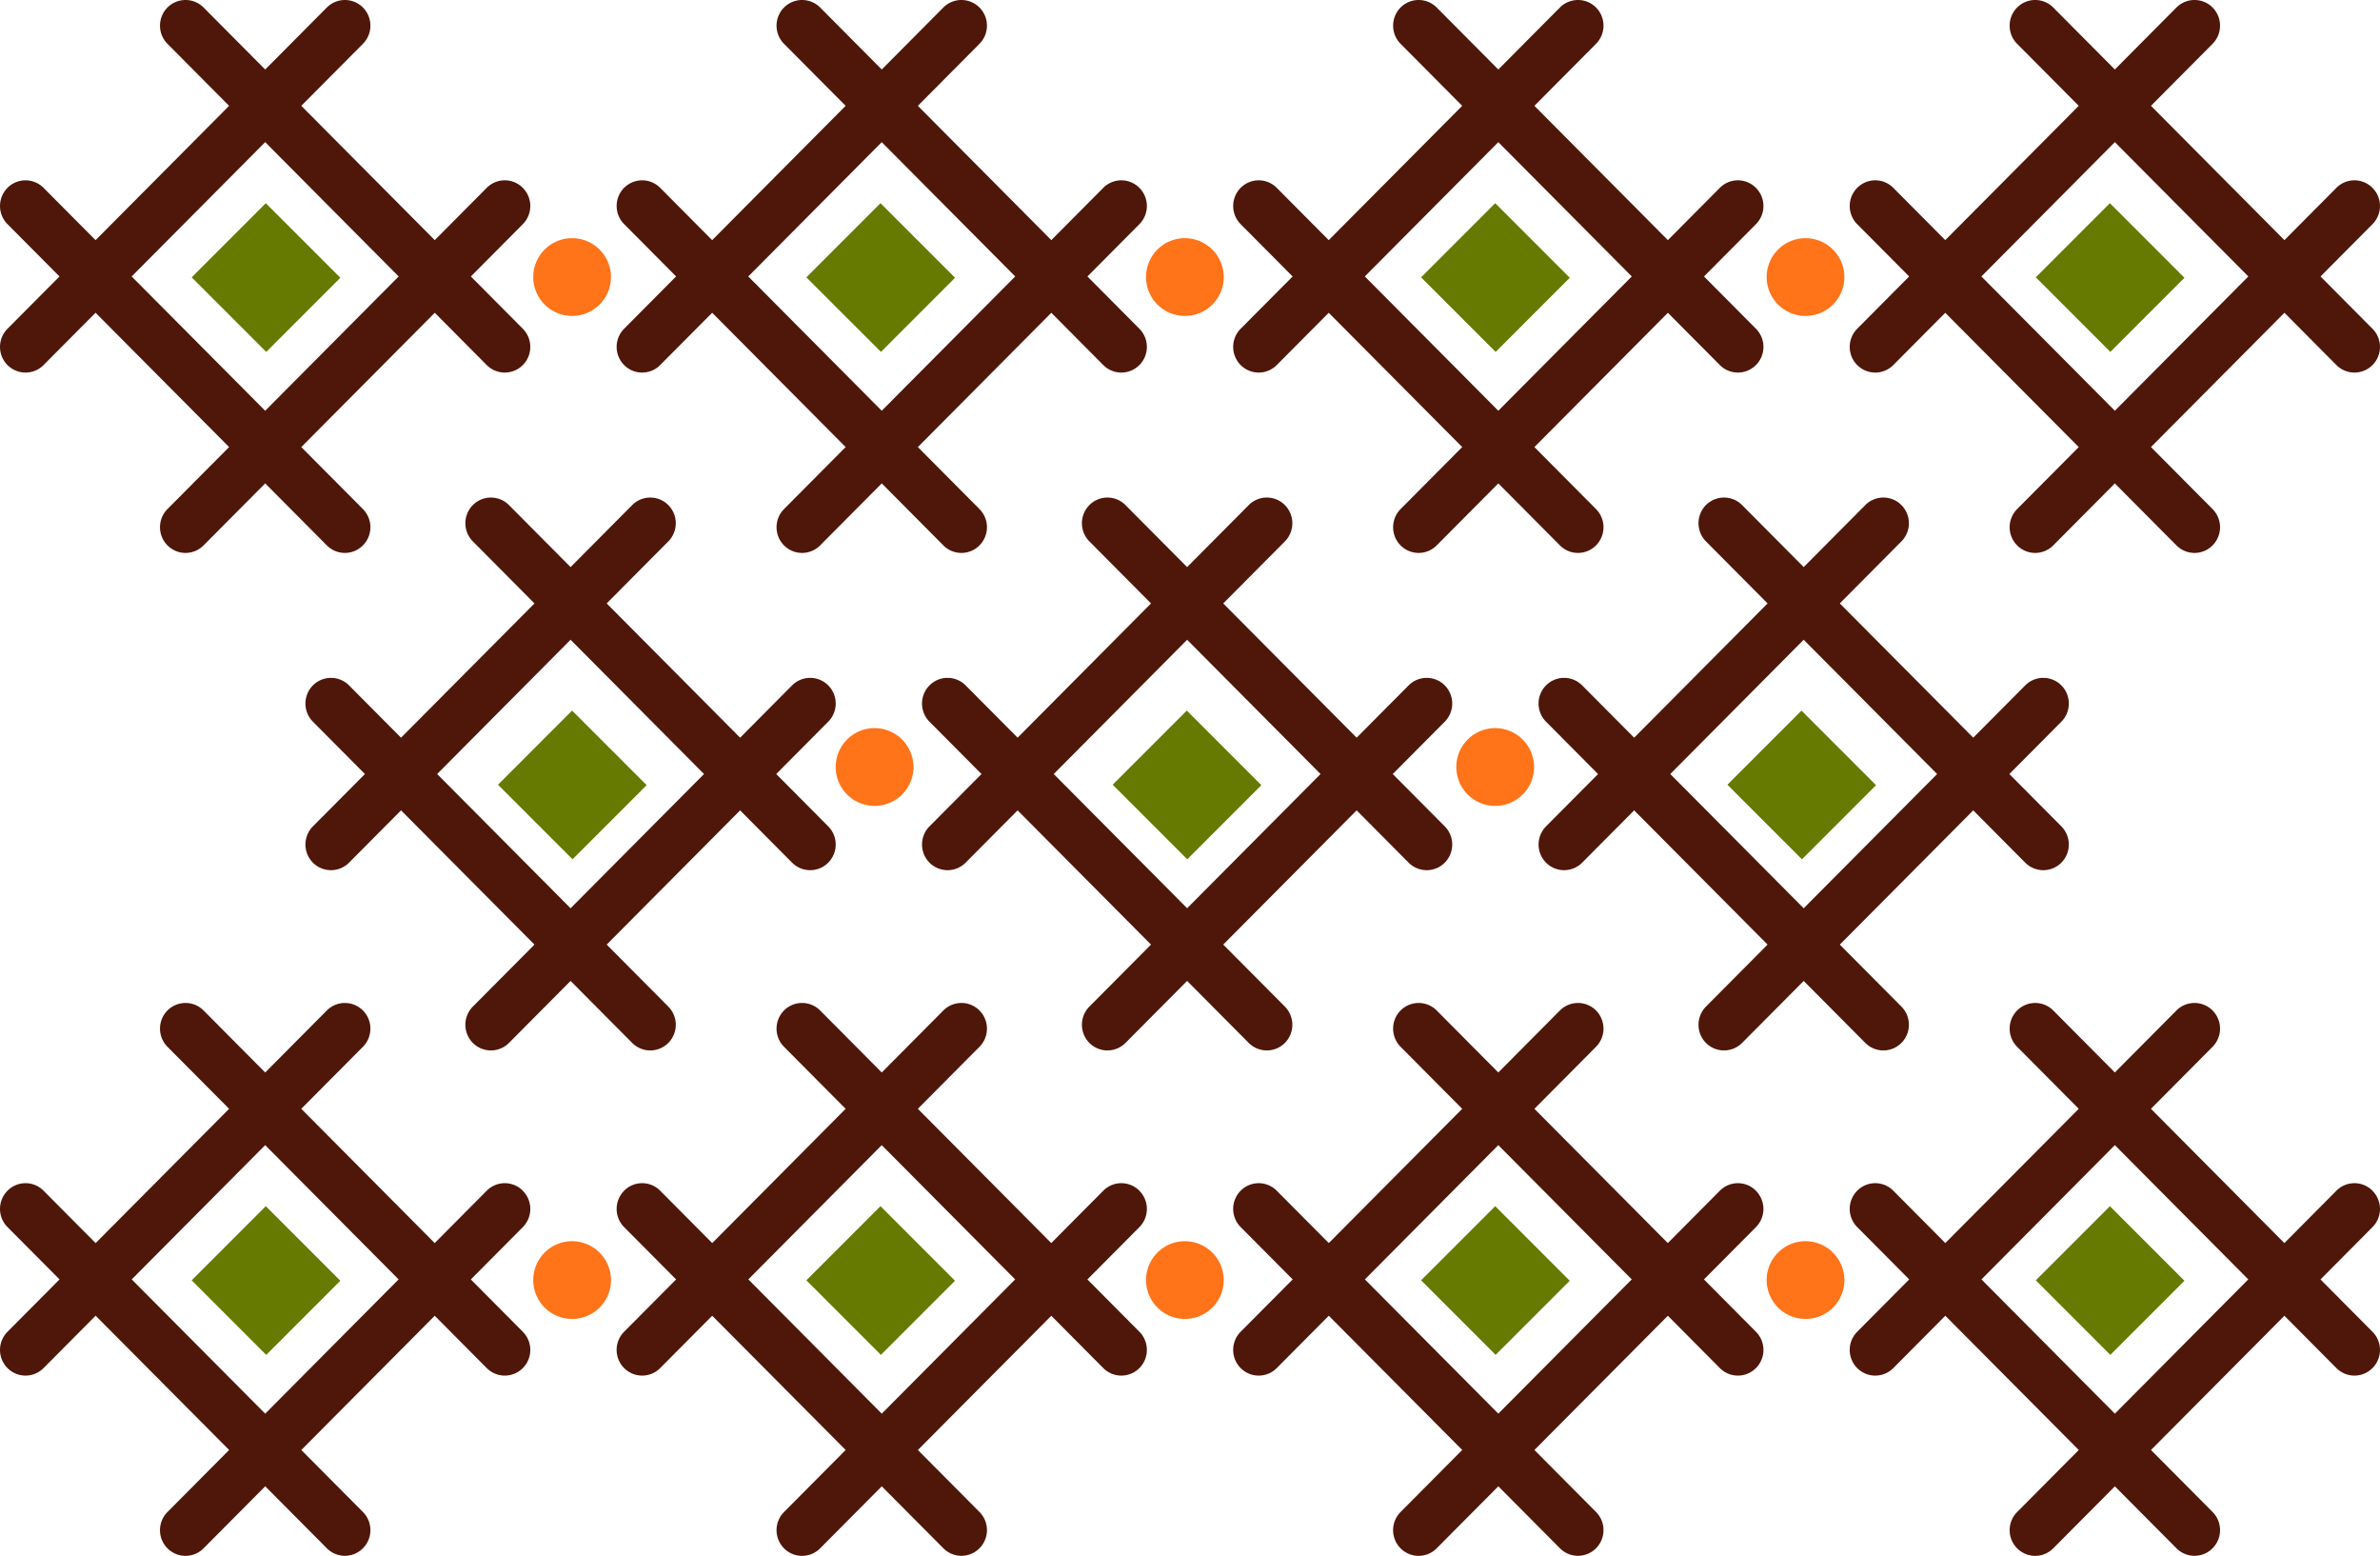
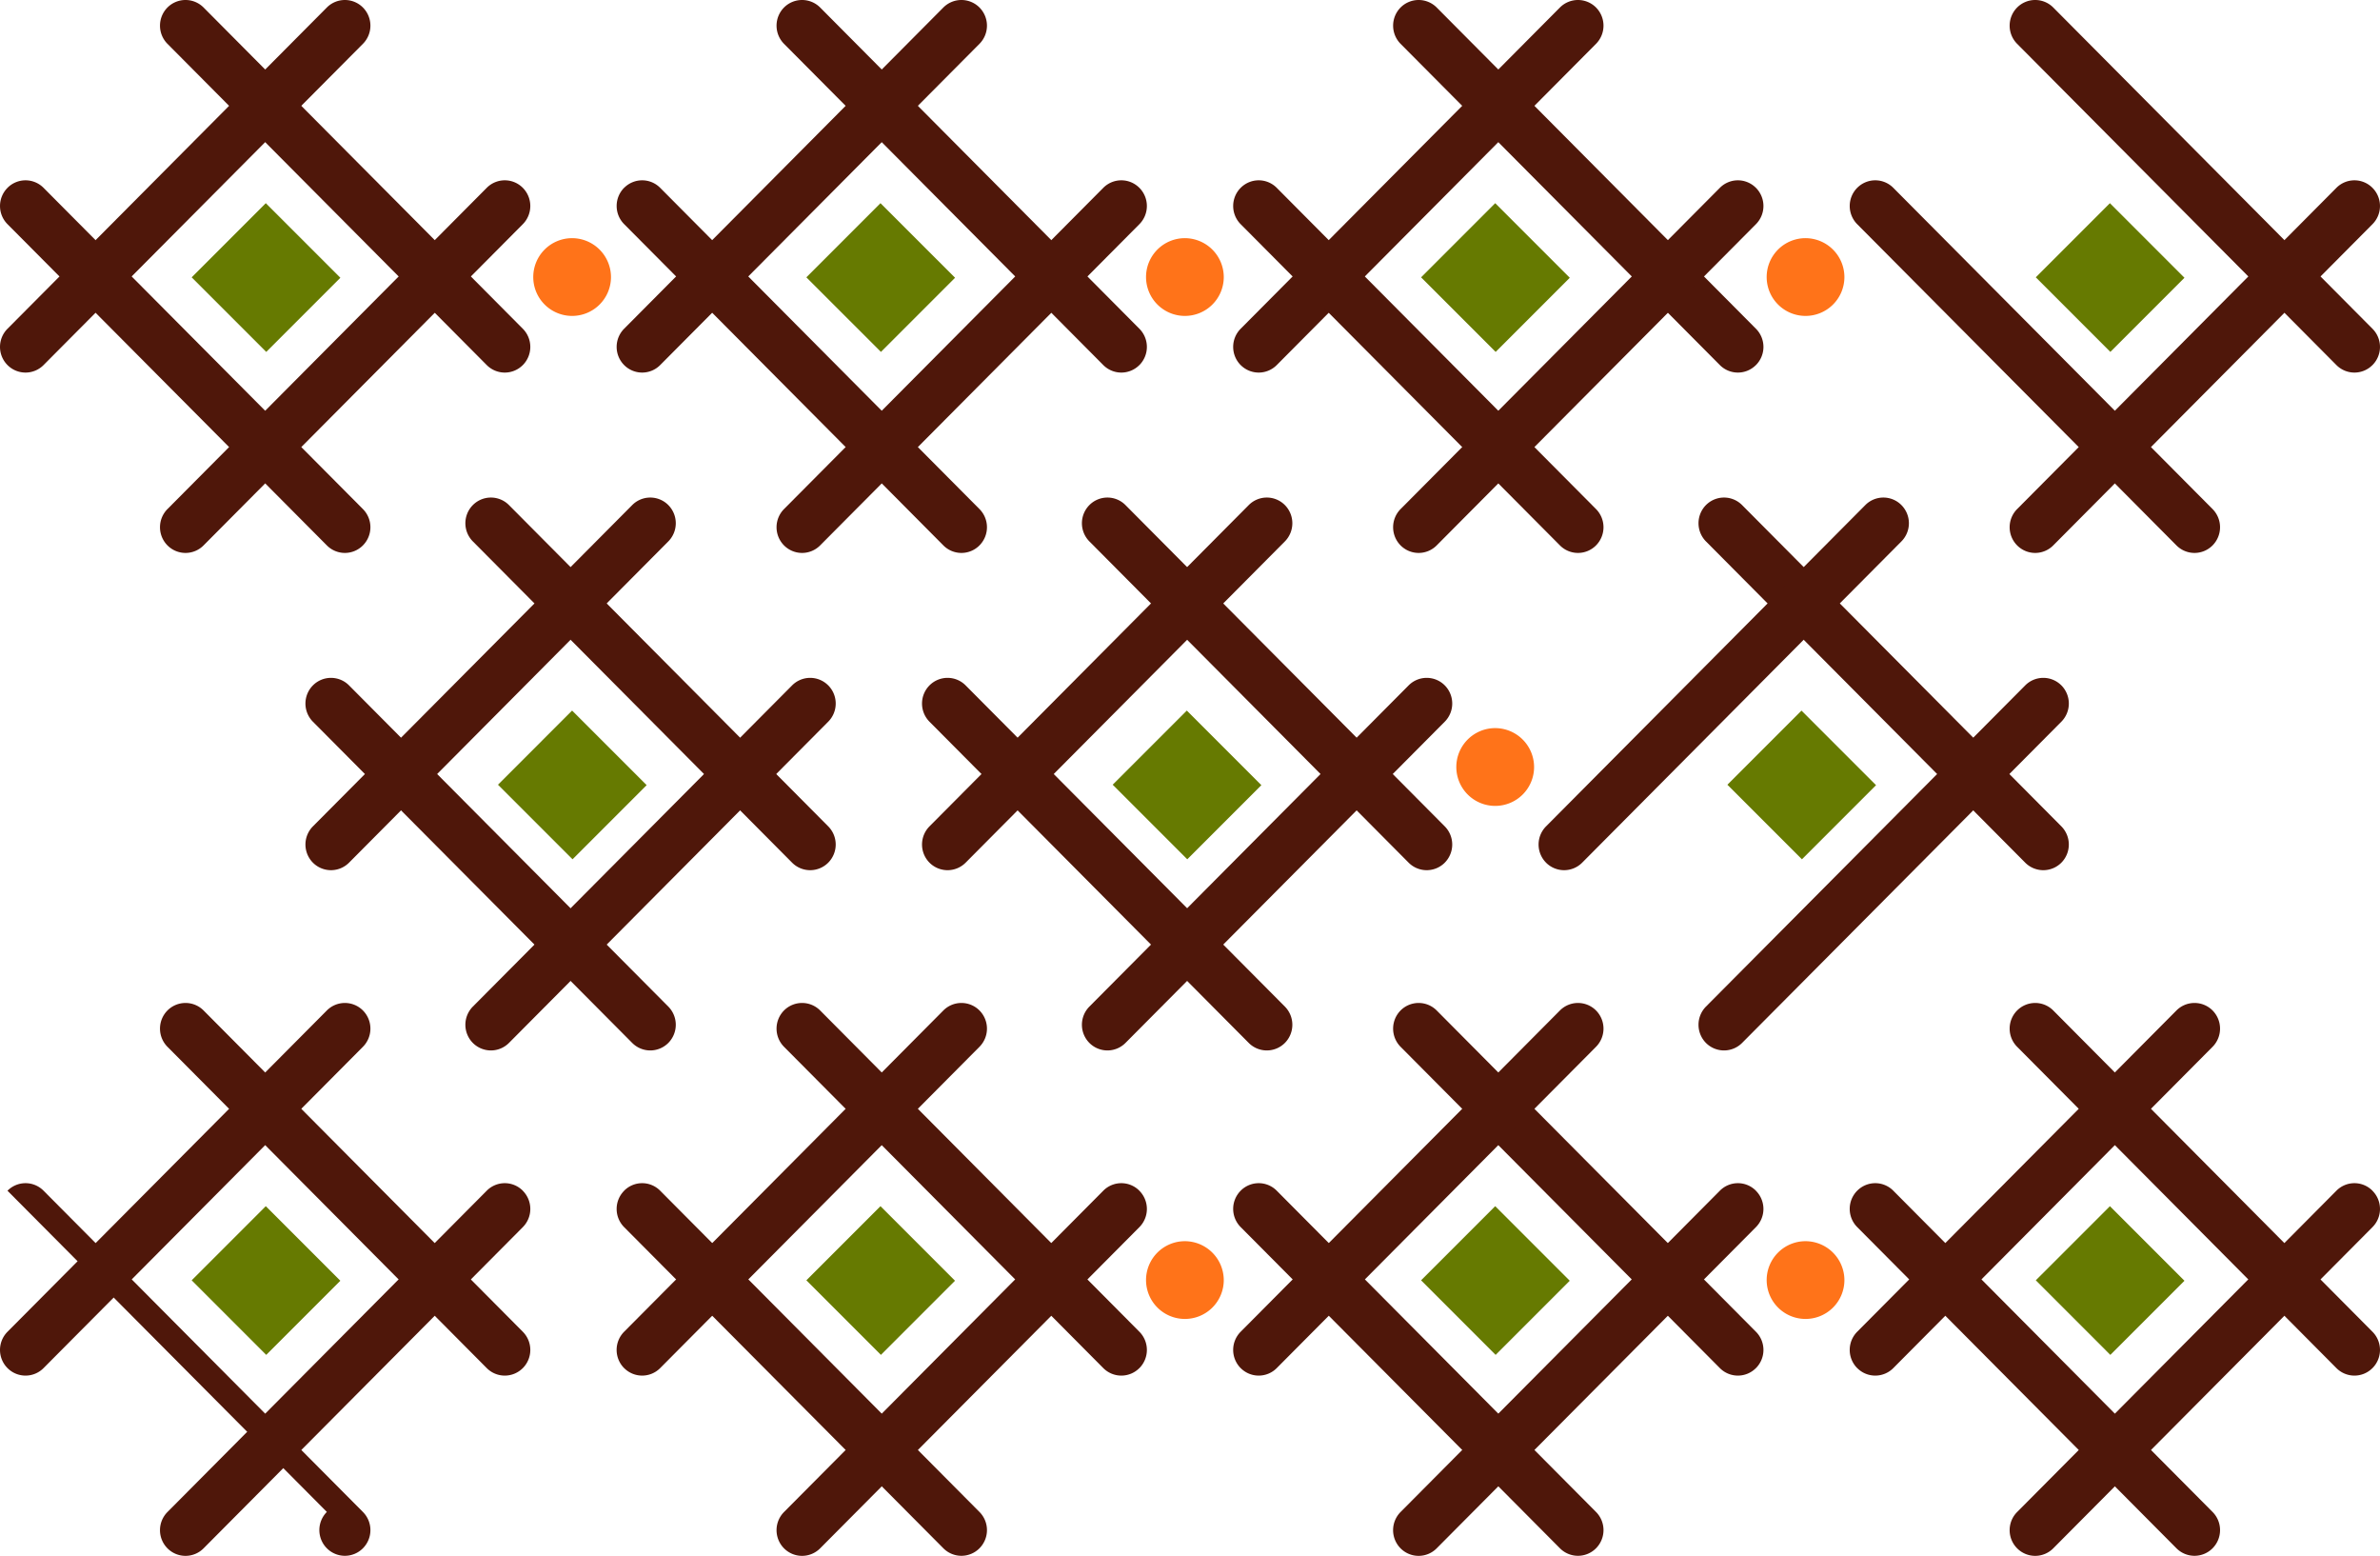
<svg xmlns="http://www.w3.org/2000/svg" width="127" height="83" viewBox="0 0 127 83">
  <g id="footer_el_1" transform="translate(-485.516 -205.479)">
    <g id="Group_384" data-name="Group 384">
-       <path id="Path_1267" data-name="Path 1267" d="M534.26,246.408a2.075,2.075,0,1,1-2.074-2.087A2.08,2.08,0,0,1,534.26,246.408Z" fill="#ff7319" />
      <path id="Path_1268" data-name="Path 1268" d="M567.377,246.408a2.075,2.075,0,1,1-2.075-2.087A2.08,2.08,0,0,1,567.377,246.408Z" fill="#ff7319" />
      <path id="Path_1269" data-name="Path 1269" d="M550.818,273.78a2.074,2.074,0,1,1-2.074-2.088A2.083,2.083,0,0,1,550.818,273.78Z" fill="#ff7319" />
-       <path id="Path_1270" data-name="Path 1270" d="M518.119,273.78a2.074,2.074,0,1,1-2.074-2.088A2.081,2.081,0,0,1,518.119,273.78Z" fill="#ff7319" />
      <path id="Path_1271" data-name="Path 1271" d="M583.936,273.78a2.074,2.074,0,1,1-2.075-2.088A2.082,2.082,0,0,1,583.936,273.78Z" fill="#ff7319" />
      <path id="Path_1272" data-name="Path 1272" d="M550.818,220.272a2.074,2.074,0,1,1-2.074-2.088A2.082,2.082,0,0,1,550.818,220.272Z" fill="#ff7319" />
      <path id="Path_1273" data-name="Path 1273" d="M518.119,220.272a2.074,2.074,0,1,1-2.074-2.088A2.081,2.081,0,0,1,518.119,220.272Z" fill="#ff7319" />
      <path id="Path_1274" data-name="Path 1274" d="M583.936,220.272a2.074,2.074,0,1,1-2.075-2.088A2.081,2.081,0,0,1,583.936,220.272Z" fill="#ff7319" />
      <rect id="Rectangle_140" data-name="Rectangle 140" width="5.594" height="5.627" transform="translate(495.744 220.274) rotate(-45.005)" fill="#667a01" />
      <rect id="Rectangle_141" data-name="Rectangle 141" width="5.594" height="5.627" transform="translate(528.545 220.274) rotate(-45.005)" fill="#667a01" />
      <rect id="Rectangle_142" data-name="Rectangle 142" width="5.594" height="5.627" transform="translate(561.347 220.274) rotate(-45.005)" fill="#667a01" />
      <rect id="Rectangle_143" data-name="Rectangle 143" width="5.593" height="5.626" transform="translate(594.149 220.273) rotate(-44.999)" fill="#667a01" />
      <rect id="Rectangle_144" data-name="Rectangle 144" width="5.593" height="5.626" transform="translate(512.089 247.341) rotate(-45.005)" fill="#667a01" />
      <rect id="Rectangle_145" data-name="Rectangle 145" width="5.593" height="5.626" transform="translate(544.891 247.341) rotate(-45)" fill="#667a01" />
      <rect id="Rectangle_146" data-name="Rectangle 146" width="5.593" height="5.626" transform="matrix(0.707, -0.707, 0.707, 0.707, 577.692, 247.342)" fill="#667a01" />
      <g id="Group_333" data-name="Group 333">
        <g id="Group_329" data-name="Group 329">
          <path id="Path_1275" data-name="Path 1275" d="M612.115,224.953a1.356,1.356,0,0,1-1.926,0l-17.036-17.136a1.375,1.375,0,0,1,0-1.938h0a1.36,1.36,0,0,1,1.927,0l17.035,17.138a1.372,1.372,0,0,1,0,1.937Z" fill="#4f170a" />
        </g>
        <g id="Group_330" data-name="Group 330">
-           <path id="Path_1276" data-name="Path 1276" d="M584.619,224.953a1.357,1.357,0,0,0,1.927,0l17.036-17.136a1.377,1.377,0,0,0,0-1.938h0a1.361,1.361,0,0,0-1.928,0l-17.036,17.138a1.376,1.376,0,0,0,0,1.937Z" fill="#4f170a" />
-         </g>
+           </g>
        <g id="Group_331" data-name="Group 331">
          <path id="Path_1277" data-name="Path 1277" d="M612.115,215.5a1.355,1.355,0,0,0-1.926,0l-17.036,17.136a1.375,1.375,0,0,0,0,1.938h0a1.356,1.356,0,0,0,1.927,0l17.035-17.136a1.374,1.374,0,0,0,0-1.938Z" fill="#4f170a" />
        </g>
        <g id="Group_332" data-name="Group 332">
          <path id="Path_1278" data-name="Path 1278" d="M584.619,215.5a1.356,1.356,0,0,1,1.927,0l17.036,17.136a1.377,1.377,0,0,1,0,1.938h0a1.357,1.357,0,0,1-1.928,0l-17.036-17.136a1.378,1.378,0,0,1,0-1.938Z" fill="#4f170a" />
        </g>
      </g>
      <g id="Group_338" data-name="Group 338">
        <g id="Group_334" data-name="Group 334">
          <path id="Path_1279" data-name="Path 1279" d="M579.215,224.953a1.356,1.356,0,0,1-1.926,0l-17.036-17.136a1.378,1.378,0,0,1,0-1.938h0a1.36,1.36,0,0,1,1.927,0l17.036,17.138a1.373,1.373,0,0,1,0,1.937Z" fill="#4f170a" />
        </g>
        <g id="Group_335" data-name="Group 335">
          <path id="Path_1280" data-name="Path 1280" d="M551.719,224.953a1.357,1.357,0,0,0,1.927,0l17.036-17.136a1.377,1.377,0,0,0,0-1.938h0a1.359,1.359,0,0,0-1.926,0l-17.037,17.138a1.375,1.375,0,0,0,0,1.937Z" fill="#4f170a" />
        </g>
        <g id="Group_336" data-name="Group 336">
          <path id="Path_1281" data-name="Path 1281" d="M579.215,215.5a1.355,1.355,0,0,0-1.926,0l-17.036,17.136a1.378,1.378,0,0,0,0,1.938h0a1.356,1.356,0,0,0,1.927,0l17.036-17.136a1.375,1.375,0,0,0,0-1.938Z" fill="#4f170a" />
        </g>
        <g id="Group_337" data-name="Group 337">
          <path id="Path_1282" data-name="Path 1282" d="M551.719,215.5a1.356,1.356,0,0,1,1.927,0l17.036,17.136a1.377,1.377,0,0,1,0,1.938h0a1.355,1.355,0,0,1-1.926,0l-17.037-17.136a1.377,1.377,0,0,1,0-1.938Z" fill="#4f170a" />
        </g>
      </g>
      <g id="Group_343" data-name="Group 343">
        <g id="Group_339" data-name="Group 339">
          <path id="Path_1283" data-name="Path 1283" d="M546.315,224.953a1.357,1.357,0,0,1-1.927,0l-17.036-17.136a1.378,1.378,0,0,1,0-1.938h0a1.361,1.361,0,0,1,1.928,0l17.036,17.138a1.375,1.375,0,0,1,0,1.937Z" fill="#4f170a" />
        </g>
        <g id="Group_340" data-name="Group 340">
          <path id="Path_1284" data-name="Path 1284" d="M518.82,224.953a1.355,1.355,0,0,0,1.925,0l17.037-17.136a1.375,1.375,0,0,0,0-1.938h0a1.36,1.36,0,0,0-1.927,0L518.82,223.016a1.375,1.375,0,0,0,0,1.937Z" fill="#4f170a" />
        </g>
        <g id="Group_341" data-name="Group 341">
          <path id="Path_1285" data-name="Path 1285" d="M546.315,215.5a1.356,1.356,0,0,0-1.927,0l-17.036,17.136a1.378,1.378,0,0,0,0,1.938h0a1.357,1.357,0,0,0,1.928,0l17.036-17.136a1.377,1.377,0,0,0,0-1.938Z" fill="#4f170a" />
        </g>
        <g id="Group_342" data-name="Group 342">
          <path id="Path_1286" data-name="Path 1286" d="M518.82,215.5a1.354,1.354,0,0,1,1.925,0l17.037,17.136a1.375,1.375,0,0,1,0,1.938h0a1.356,1.356,0,0,1-1.927,0L518.82,217.435a1.377,1.377,0,0,1,0-1.938Z" fill="#4f170a" />
        </g>
      </g>
      <g id="Group_348" data-name="Group 348">
        <g id="Group_344" data-name="Group 344">
          <path id="Path_1287" data-name="Path 1287" d="M513.415,224.953a1.357,1.357,0,0,1-1.927,0l-17.036-17.136a1.377,1.377,0,0,1,0-1.938h0a1.36,1.36,0,0,1,1.927,0l17.036,17.138a1.375,1.375,0,0,1,0,1.937Z" fill="#4f170a" />
        </g>
        <g id="Group_345" data-name="Group 345">
          <path id="Path_1288" data-name="Path 1288" d="M485.915,224.953a1.356,1.356,0,0,0,1.926,0l17.041-17.136a1.375,1.375,0,0,0,0-1.938h0a1.358,1.358,0,0,0-1.925,0l-17.041,17.138a1.373,1.373,0,0,0,0,1.937Z" fill="#4f170a" />
        </g>
        <g id="Group_346" data-name="Group 346">
          <path id="Path_1289" data-name="Path 1289" d="M513.415,215.5a1.356,1.356,0,0,0-1.927,0l-17.036,17.136a1.377,1.377,0,0,0,0,1.938h0a1.356,1.356,0,0,0,1.927,0l17.036-17.136a1.377,1.377,0,0,0,0-1.938Z" fill="#4f170a" />
        </g>
        <g id="Group_347" data-name="Group 347">
          <path id="Path_1290" data-name="Path 1290" d="M485.915,215.5a1.355,1.355,0,0,1,1.926,0l17.041,17.136a1.375,1.375,0,0,1,0,1.938h0a1.354,1.354,0,0,1-1.925,0l-17.041-17.136a1.375,1.375,0,0,1,0-1.938Z" fill="#4f170a" />
        </g>
      </g>
      <rect id="Rectangle_147" data-name="Rectangle 147" width="5.594" height="5.627" transform="matrix(0.707, -0.707, 0.707, 0.707, 495.744, 273.779)" fill="#667a01" />
      <rect id="Rectangle_148" data-name="Rectangle 148" width="5.593" height="5.626" transform="matrix(0.707, -0.707, 0.707, 0.707, 528.545, 273.779)" fill="#667a01" />
      <rect id="Rectangle_149" data-name="Rectangle 149" width="5.594" height="5.627" transform="matrix(0.707, -0.707, 0.707, 0.707, 561.347, 273.779)" fill="#667a01" />
      <rect id="Rectangle_150" data-name="Rectangle 150" width="5.593" height="5.626" transform="translate(594.149 273.779) rotate(-44.991)" fill="#667a01" />
      <g id="Group_353" data-name="Group 353">
        <g id="Group_349" data-name="Group 349">
          <path id="Path_1291" data-name="Path 1291" d="M612.115,278.461a1.356,1.356,0,0,1-1.926,0l-17.036-17.139a1.375,1.375,0,0,1,0-1.938h0a1.36,1.36,0,0,1,1.927,0l17.035,17.14a1.373,1.373,0,0,1,0,1.938Z" fill="#4f170a" />
        </g>
        <g id="Group_350" data-name="Group 350">
          <path id="Path_1292" data-name="Path 1292" d="M584.619,278.461a1.357,1.357,0,0,0,1.927,0l17.036-17.139a1.377,1.377,0,0,0,0-1.938h0a1.361,1.361,0,0,0-1.928,0l-17.036,17.14a1.377,1.377,0,0,0,0,1.938Z" fill="#4f170a" />
        </g>
        <g id="Group_351" data-name="Group 351">
          <path id="Path_1293" data-name="Path 1293" d="M612.115,269a1.353,1.353,0,0,0-1.926,0L593.153,286.14a1.373,1.373,0,0,0,0,1.937h0a1.357,1.357,0,0,0,1.927,0l17.035-17.135a1.374,1.374,0,0,0,0-1.939Z" fill="#4f170a" />
        </g>
        <g id="Group_352" data-name="Group 352">
          <path id="Path_1294" data-name="Path 1294" d="M584.619,269a1.354,1.354,0,0,1,1.927,0l17.036,17.137a1.375,1.375,0,0,1,0,1.937h0a1.358,1.358,0,0,1-1.928,0l-17.036-17.135a1.378,1.378,0,0,1,0-1.939Z" fill="#4f170a" />
        </g>
      </g>
      <g id="Group_358" data-name="Group 358">
        <g id="Group_354" data-name="Group 354">
          <path id="Path_1295" data-name="Path 1295" d="M579.215,278.461a1.356,1.356,0,0,1-1.926,0l-17.036-17.139a1.378,1.378,0,0,1,0-1.938h0a1.36,1.36,0,0,1,1.927,0l17.036,17.14a1.374,1.374,0,0,1,0,1.938Z" fill="#4f170a" />
        </g>
        <g id="Group_355" data-name="Group 355">
          <path id="Path_1296" data-name="Path 1296" d="M551.719,278.461a1.357,1.357,0,0,0,1.927,0l17.036-17.139a1.377,1.377,0,0,0,0-1.938h0a1.359,1.359,0,0,0-1.926,0l-17.037,17.14a1.376,1.376,0,0,0,0,1.938Z" fill="#4f170a" />
        </g>
        <g id="Group_356" data-name="Group 356">
          <path id="Path_1297" data-name="Path 1297" d="M579.215,269a1.353,1.353,0,0,0-1.926,0L560.252,286.14a1.376,1.376,0,0,0,0,1.937h0a1.357,1.357,0,0,0,1.927,0l17.036-17.135a1.375,1.375,0,0,0,0-1.939Z" fill="#4f170a" />
        </g>
        <g id="Group_357" data-name="Group 357">
          <path id="Path_1298" data-name="Path 1298" d="M551.719,269a1.354,1.354,0,0,1,1.927,0l17.036,17.137a1.375,1.375,0,0,1,0,1.937h0a1.356,1.356,0,0,1-1.926,0l-17.037-17.135a1.377,1.377,0,0,1,0-1.939Z" fill="#4f170a" />
        </g>
      </g>
      <g id="Group_363" data-name="Group 363">
        <g id="Group_359" data-name="Group 359">
          <path id="Path_1299" data-name="Path 1299" d="M546.315,278.461a1.357,1.357,0,0,1-1.927,0l-17.036-17.139a1.378,1.378,0,0,1,0-1.938h0a1.361,1.361,0,0,1,1.928,0l17.036,17.14a1.376,1.376,0,0,1,0,1.938Z" fill="#4f170a" />
        </g>
        <g id="Group_360" data-name="Group 360">
          <path id="Path_1300" data-name="Path 1300" d="M518.82,278.461a1.355,1.355,0,0,0,1.925,0l17.037-17.139a1.375,1.375,0,0,0,0-1.938h0a1.36,1.36,0,0,0-1.927,0l-17.036,17.14a1.376,1.376,0,0,0,0,1.938Z" fill="#4f170a" />
        </g>
        <g id="Group_361" data-name="Group 361">
          <path id="Path_1301" data-name="Path 1301" d="M546.315,269a1.354,1.354,0,0,0-1.927,0L527.352,286.14a1.376,1.376,0,0,0,0,1.937h0a1.358,1.358,0,0,0,1.928,0l17.036-17.135a1.377,1.377,0,0,0,0-1.939Z" fill="#4f170a" />
        </g>
        <g id="Group_362" data-name="Group 362">
          <path id="Path_1302" data-name="Path 1302" d="M518.82,269a1.352,1.352,0,0,1,1.925,0l17.037,17.137a1.373,1.373,0,0,1,0,1.937h0a1.357,1.357,0,0,1-1.927,0L518.82,270.942a1.377,1.377,0,0,1,0-1.939Z" fill="#4f170a" />
        </g>
      </g>
      <g id="Group_368" data-name="Group 368">
        <g id="Group_364" data-name="Group 364">
          <path id="Path_1303" data-name="Path 1303" d="M513.415,278.461a1.357,1.357,0,0,1-1.927,0l-17.036-17.139a1.377,1.377,0,0,1,0-1.938h0a1.36,1.36,0,0,1,1.927,0l17.036,17.14a1.376,1.376,0,0,1,0,1.938Z" fill="#4f170a" />
        </g>
        <g id="Group_365" data-name="Group 365">
          <path id="Path_1304" data-name="Path 1304" d="M485.915,278.461a1.356,1.356,0,0,0,1.926,0l17.041-17.139a1.375,1.375,0,0,0,0-1.938h0a1.358,1.358,0,0,0-1.925,0l-17.041,17.14a1.374,1.374,0,0,0,0,1.938Z" fill="#4f170a" />
        </g>
        <g id="Group_366" data-name="Group 366">
          <path id="Path_1305" data-name="Path 1305" d="M513.415,269a1.354,1.354,0,0,0-1.927,0L494.452,286.14a1.375,1.375,0,0,0,0,1.937h0a1.357,1.357,0,0,0,1.927,0l17.036-17.135a1.377,1.377,0,0,0,0-1.939Z" fill="#4f170a" />
        </g>
        <g id="Group_367" data-name="Group 367">
-           <path id="Path_1306" data-name="Path 1306" d="M485.915,269a1.353,1.353,0,0,1,1.926,0l17.041,17.137a1.373,1.373,0,0,1,0,1.937h0a1.355,1.355,0,0,1-1.925,0l-17.041-17.135a1.375,1.375,0,0,1,0-1.939Z" fill="#4f170a" />
+           <path id="Path_1306" data-name="Path 1306" d="M485.915,269a1.353,1.353,0,0,1,1.926,0l17.041,17.137a1.373,1.373,0,0,1,0,1.937h0a1.355,1.355,0,0,1-1.925,0a1.375,1.375,0,0,1,0-1.939Z" fill="#4f170a" />
        </g>
      </g>
      <g id="Group_373" data-name="Group 373">
        <g id="Group_369" data-name="Group 369">
          <path id="Path_1307" data-name="Path 1307" d="M595.513,251.5a1.361,1.361,0,0,1-1.928,0l-17.037-17.139a1.38,1.38,0,0,1,0-1.938h0a1.358,1.358,0,0,1,1.928,0l17.037,17.139a1.378,1.378,0,0,1,0,1.938Z" fill="#4f170a" />
        </g>
        <g id="Group_370" data-name="Group 370">
          <path id="Path_1308" data-name="Path 1308" d="M568.015,251.5a1.36,1.36,0,0,0,1.927,0l17.036-17.139a1.375,1.375,0,0,0,0-1.938h0a1.356,1.356,0,0,0-1.926,0l-17.036,17.139a1.375,1.375,0,0,0,0,1.938Z" fill="#4f170a" />
        </g>
        <g id="Group_371" data-name="Group 371">
          <path id="Path_1309" data-name="Path 1309" d="M595.513,242.042a1.358,1.358,0,0,0-1.928,0l-17.037,17.135a1.381,1.381,0,0,0,0,1.939h0a1.361,1.361,0,0,0,1.928,0l17.037-17.137a1.377,1.377,0,0,0,0-1.938Z" fill="#4f170a" />
        </g>
        <g id="Group_372" data-name="Group 372">
-           <path id="Path_1310" data-name="Path 1310" d="M568.015,242.042a1.357,1.357,0,0,1,1.927,0l17.036,17.135a1.376,1.376,0,0,1,0,1.939h0a1.359,1.359,0,0,1-1.926,0L568.015,243.98a1.374,1.374,0,0,1,0-1.938Z" fill="#4f170a" />
-         </g>
+           </g>
      </g>
      <g id="Group_378" data-name="Group 378">
        <g id="Group_374" data-name="Group 374">
          <path id="Path_1311" data-name="Path 1311" d="M562.611,251.5a1.361,1.361,0,0,1-1.928,0l-17.036-17.139a1.377,1.377,0,0,1,0-1.938h0a1.356,1.356,0,0,1,1.926,0l17.037,17.139a1.377,1.377,0,0,1,0,1.938Z" fill="#4f170a" />
        </g>
        <g id="Group_375" data-name="Group 375">
          <path id="Path_1312" data-name="Path 1312" d="M535.115,251.5a1.361,1.361,0,0,0,1.928,0l17.036-17.139a1.378,1.378,0,0,0,0-1.938h0a1.358,1.358,0,0,0-1.928,0l-17.036,17.139a1.377,1.377,0,0,0,0,1.938Z" fill="#4f170a" />
        </g>
        <g id="Group_376" data-name="Group 376">
          <path id="Path_1313" data-name="Path 1313" d="M562.611,242.042a1.358,1.358,0,0,0-1.928,0l-17.036,17.135a1.378,1.378,0,0,0,0,1.939h0a1.359,1.359,0,0,0,1.926,0l17.037-17.137a1.376,1.376,0,0,0,0-1.938Z" fill="#4f170a" />
        </g>
        <g id="Group_377" data-name="Group 377">
          <path id="Path_1314" data-name="Path 1314" d="M535.115,242.042a1.358,1.358,0,0,1,1.928,0l17.036,17.135a1.379,1.379,0,0,1,0,1.939h0a1.361,1.361,0,0,1-1.928,0L535.115,243.98a1.376,1.376,0,0,1,0-1.938Z" fill="#4f170a" />
        </g>
      </g>
      <g id="Group_383" data-name="Group 383">
        <g id="Group_379" data-name="Group 379">
          <path id="Path_1315" data-name="Path 1315" d="M529.711,251.5a1.36,1.36,0,0,1-1.927,0l-17.036-17.139a1.377,1.377,0,0,1,0-1.938h0a1.357,1.357,0,0,1,1.927,0l17.036,17.139a1.375,1.375,0,0,1,0,1.938Z" fill="#4f170a" />
        </g>
        <g id="Group_380" data-name="Group 380">
          <path id="Path_1316" data-name="Path 1316" d="M502.214,251.5a1.36,1.36,0,0,0,1.927,0l17.037-17.139a1.377,1.377,0,0,0,0-1.938h0a1.356,1.356,0,0,0-1.926,0l-17.038,17.139a1.377,1.377,0,0,0,0,1.938Z" fill="#4f170a" />
        </g>
        <g id="Group_381" data-name="Group 381">
          <path id="Path_1317" data-name="Path 1317" d="M529.711,242.042a1.357,1.357,0,0,0-1.927,0l-17.036,17.135a1.378,1.378,0,0,0,0,1.939h0a1.36,1.36,0,0,0,1.927,0l17.036-17.137a1.374,1.374,0,0,0,0-1.938Z" fill="#4f170a" />
        </g>
        <g id="Group_382" data-name="Group 382">
          <path id="Path_1318" data-name="Path 1318" d="M502.214,242.042a1.357,1.357,0,0,1,1.927,0l17.037,17.135a1.378,1.378,0,0,1,0,1.939h0a1.359,1.359,0,0,1-1.926,0L502.214,243.98a1.376,1.376,0,0,1,0-1.938Z" fill="#4f170a" />
        </g>
      </g>
    </g>
  </g>
</svg>